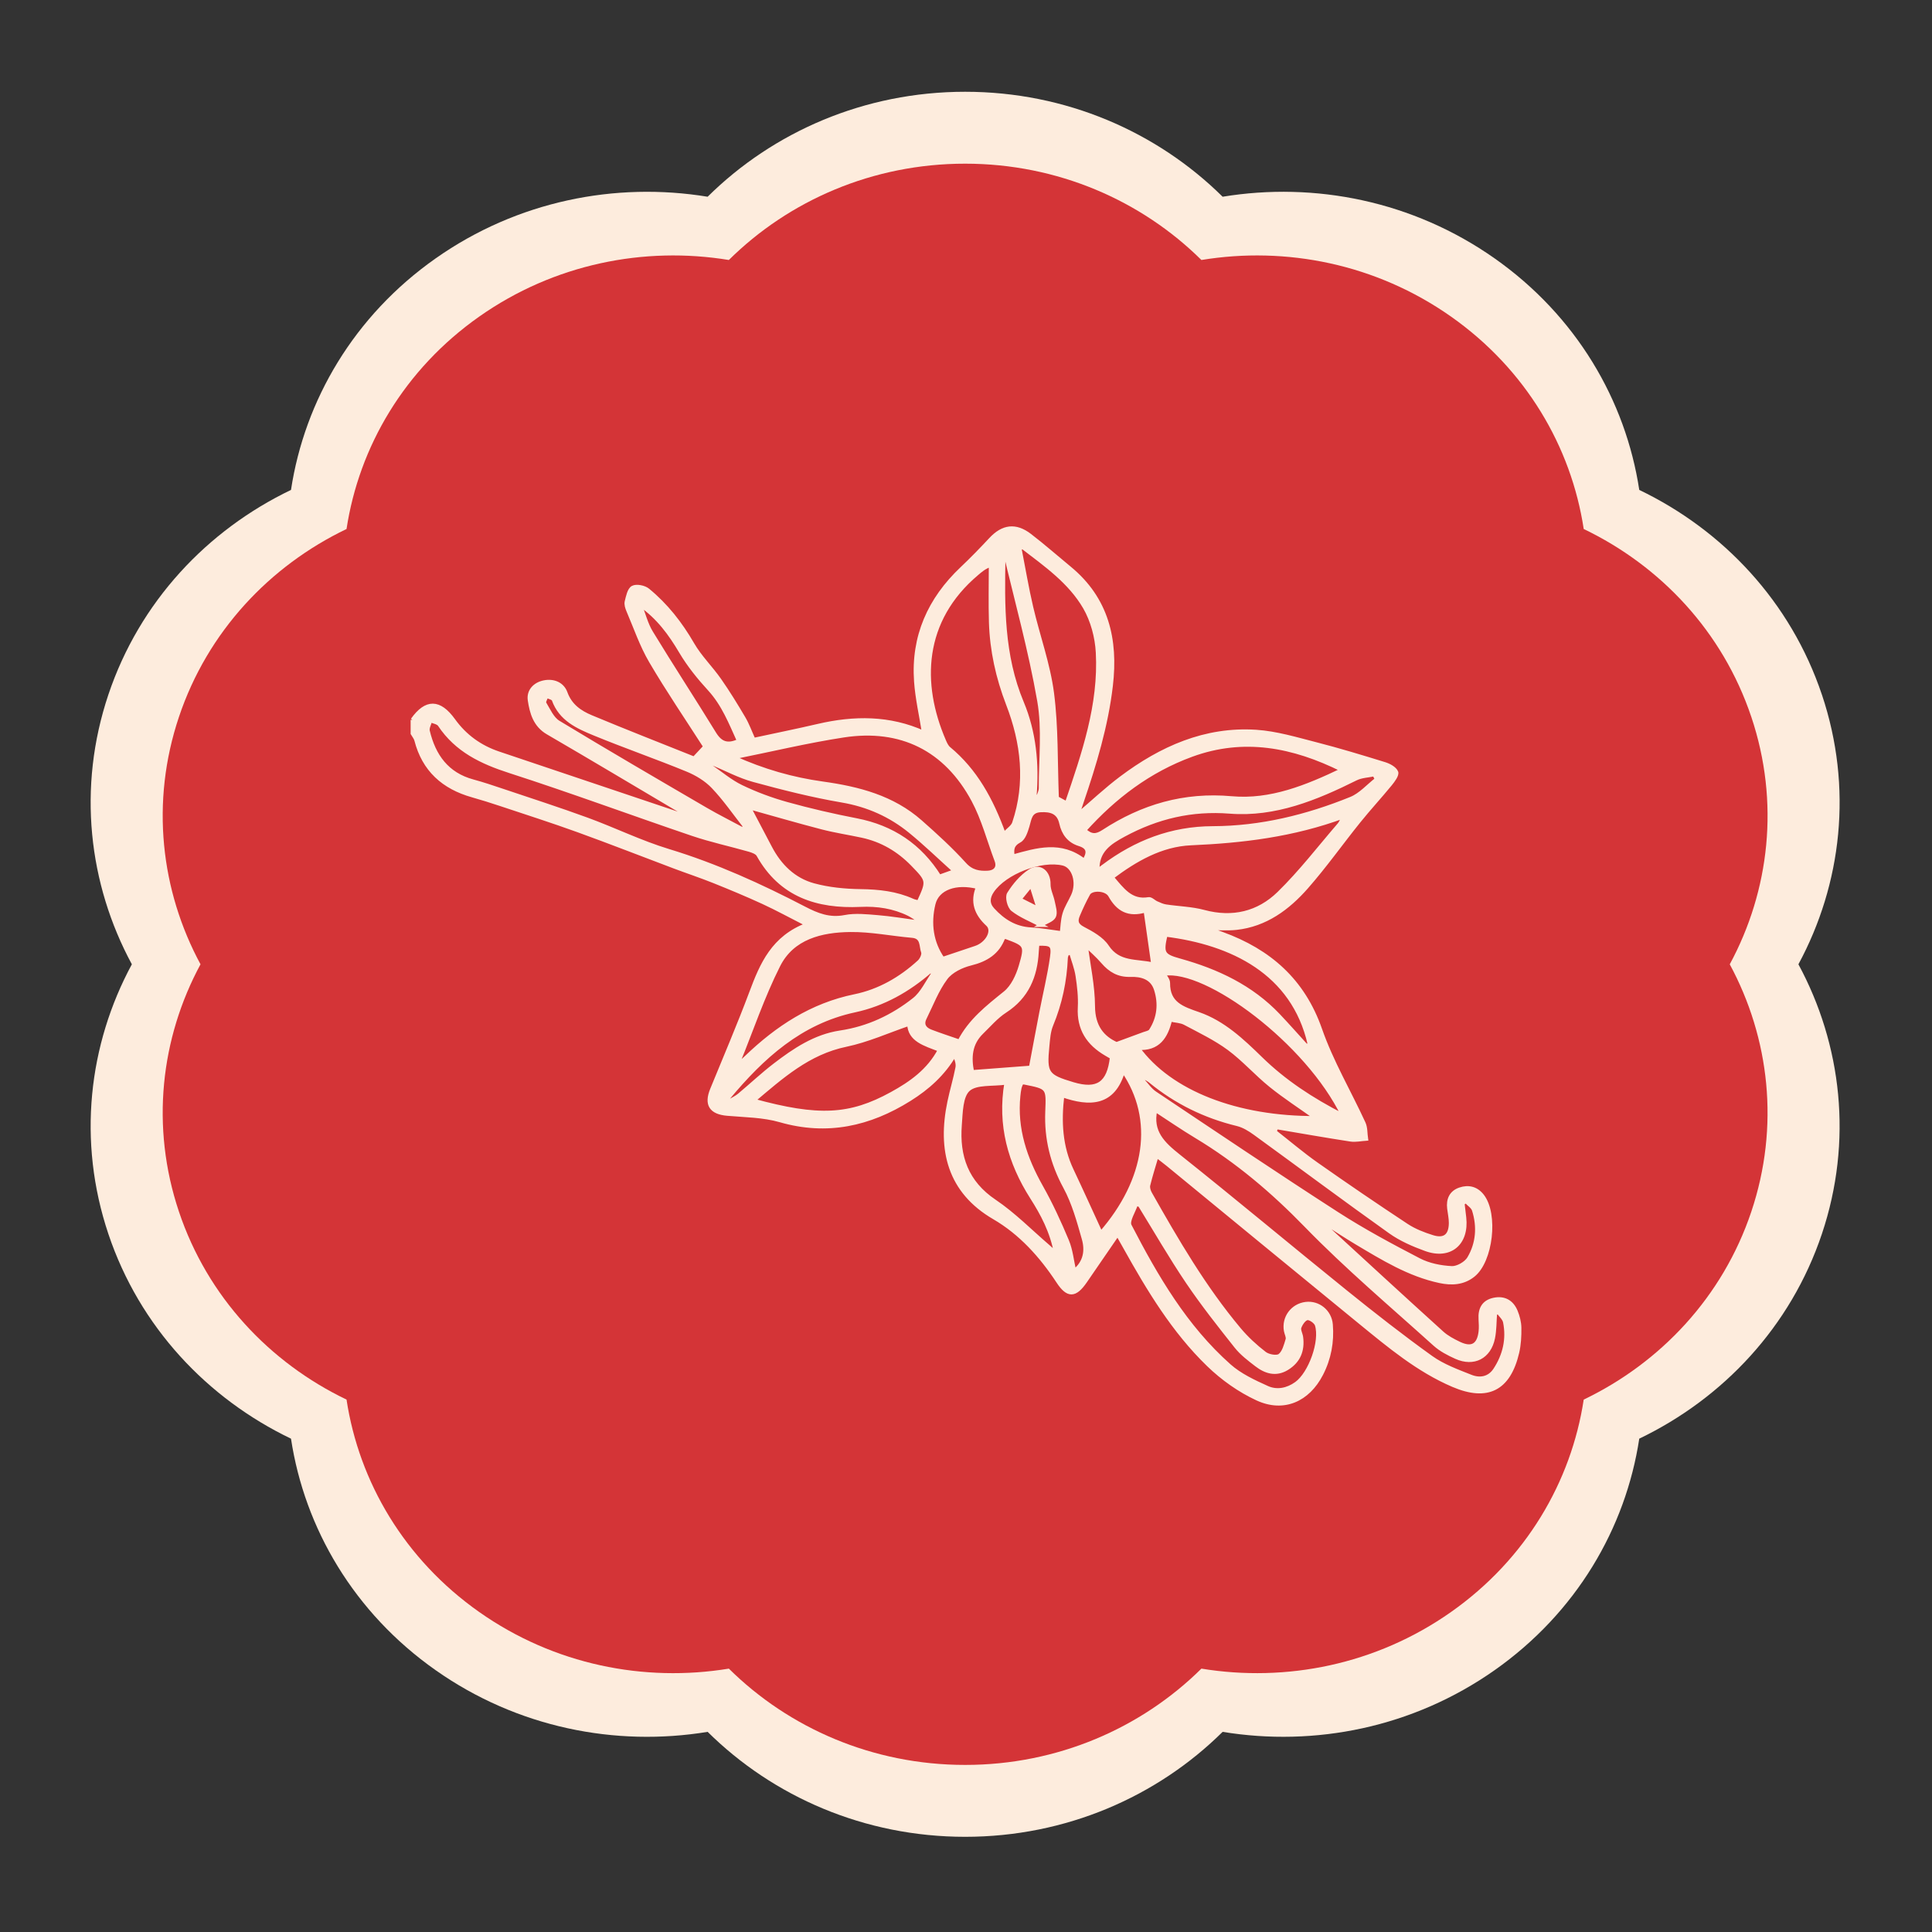
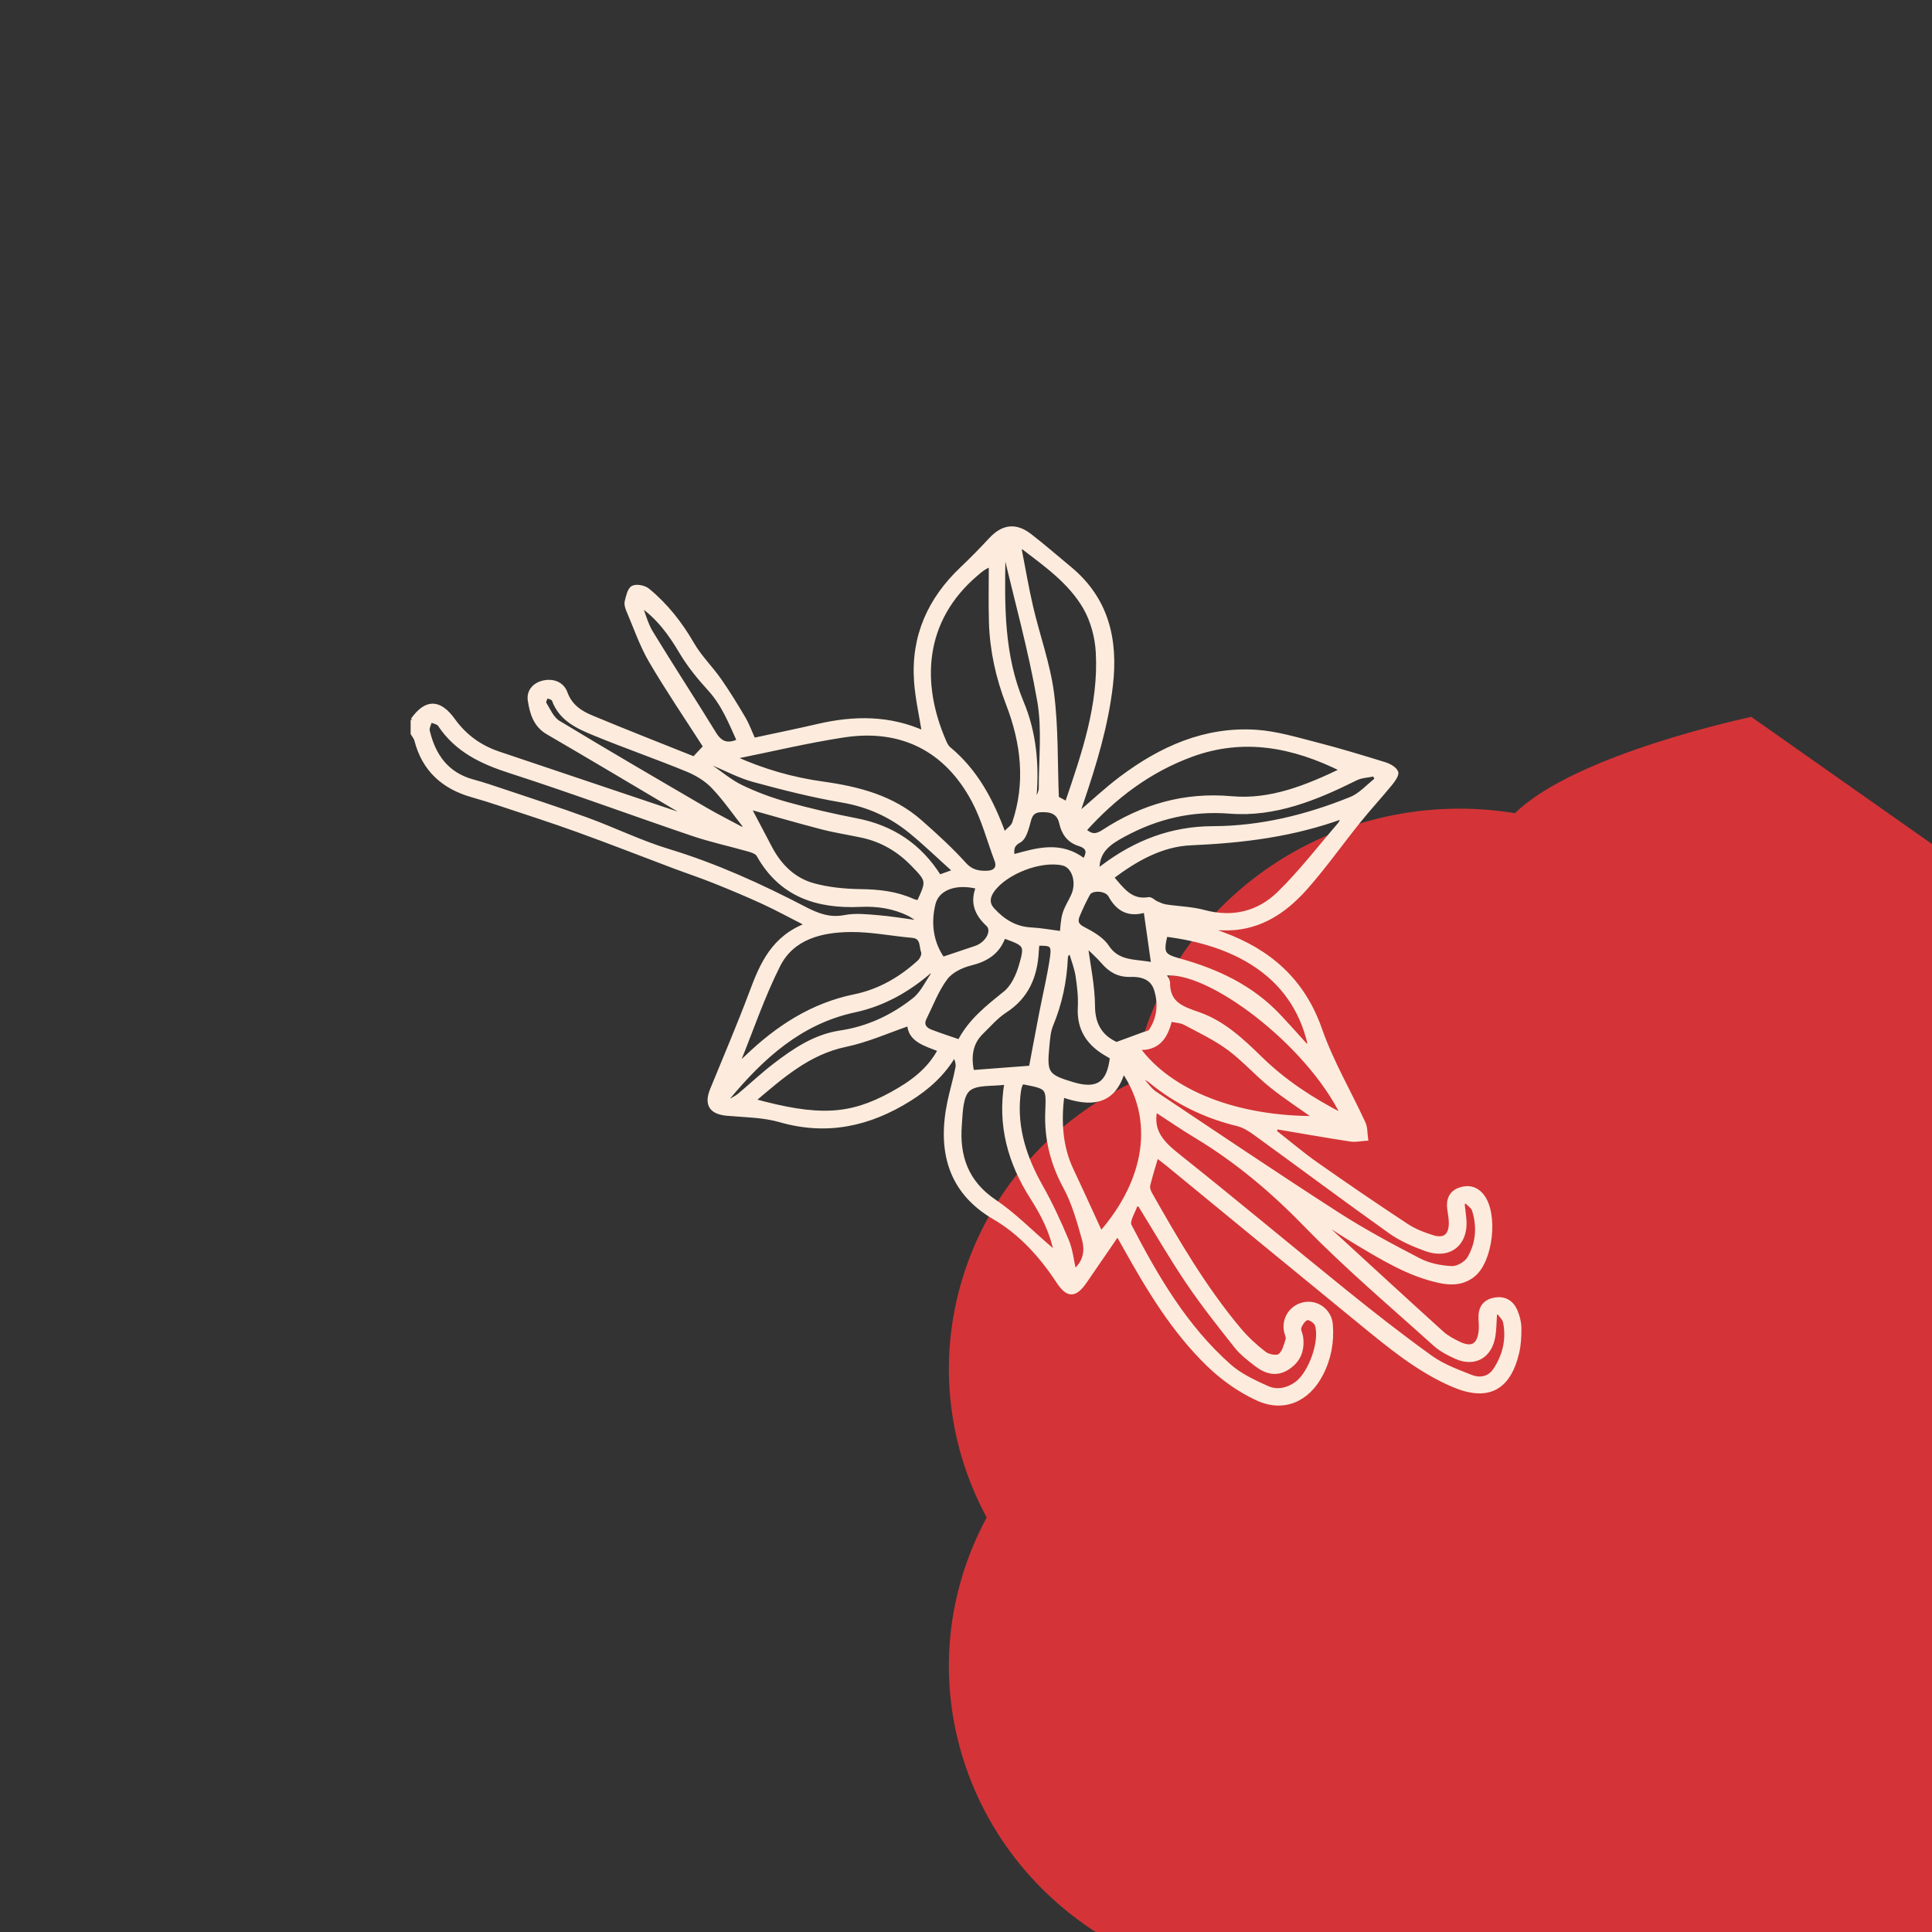
<svg xmlns="http://www.w3.org/2000/svg" id="Capa_1" viewBox="0 0 1000 1000">
  <rect x="0" y="0" width="1000" height="1000" fill="#333333" stroke="none" />
  <defs>
    <style> .cls-1 { fill: #d43437; } .cls-2, .cls-3 { fill: #fdecdd; } .cls-3 { stroke: #fdecdd; stroke-miterlimit: 10; stroke-width: 2px; } </style>
  </defs>
-   <path class="cls-2" d="M943.01,359.56c-16.14-48.11-51.16-85.14-94.53-105.98-7.06-46.38-32.6-90.09-74.86-119.83-42.26-29.74-93.07-39.76-140.79-31.92-33.86-33.51-81.05-54.33-133.28-54.33s-99.42,20.82-133.28,54.33c-47.73-7.83-98.54,2.19-140.79,31.92-42.26,29.73-67.8,73.44-74.86,119.83-43.36,20.83-78.39,57.86-94.53,105.98-16.14,48.11-10.28,98.01,12.16,139.56-22.44,41.54-28.3,91.44-12.16,139.56,16.14,48.11,51.16,85.14,94.53,105.98,7.06,46.38,32.59,90.09,74.86,119.83,42.25,29.74,93.07,39.76,140.8,31.92,33.85,33.5,81.05,54.32,133.27,54.32s99.42-20.81,133.28-54.32c47.72,7.83,98.53-2.19,140.79-31.93,42.26-29.74,67.8-73.45,74.86-119.83,43.36-20.84,78.39-57.87,94.53-105.98,16.14-48.11,10.28-98.01-12.15-139.55,22.44-41.55,28.3-91.45,12.16-139.56" />
-   <path class="cls-1" d="M906.47,371.06c-14.81-44.15-46.95-78.13-86.74-97.25-6.47-42.56-29.91-82.67-68.69-109.95-38.78-27.29-85.4-36.48-129.19-29.29-31.07-30.75-74.37-49.85-122.3-49.85s-91.23,19.1-122.3,49.85c-43.79-7.19-90.42,2.01-129.19,29.29-38.78,27.28-62.21,67.39-68.69,109.95-39.79,19.11-71.93,53.1-86.74,97.25-14.81,44.14-9.43,89.93,11.16,128.06-20.59,38.12-25.97,83.91-11.16,128.06,14.81,44.15,46.95,78.13,86.74,97.25,6.48,42.56,29.91,82.67,68.69,109.96,38.77,27.29,85.4,36.48,129.2,29.29,31.06,30.74,74.37,49.84,122.29,49.84s91.23-19.1,122.3-49.84c43.79,7.18,90.42-2.01,129.19-29.3,38.78-27.29,62.21-67.39,68.69-109.95,39.79-19.12,71.93-53.1,86.74-97.25,14.81-44.15,9.43-89.93-11.15-128.05,20.59-38.12,25.97-83.91,11.16-128.06" />
+   <path class="cls-1" d="M906.47,371.06s-91.23,19.1-122.3,49.85c-43.79-7.19-90.42,2.01-129.19,29.29-38.78,27.28-62.21,67.39-68.69,109.95-39.79,19.11-71.93,53.1-86.74,97.25-14.81,44.14-9.43,89.93,11.16,128.06-20.59,38.12-25.97,83.91-11.16,128.06,14.81,44.15,46.95,78.13,86.74,97.25,6.48,42.56,29.91,82.67,68.69,109.96,38.77,27.29,85.4,36.48,129.2,29.29,31.06,30.74,74.37,49.84,122.29,49.84s91.23-19.1,122.3-49.84c43.79,7.18,90.42-2.01,129.19-29.3,38.78-27.29,62.21-67.39,68.69-109.95,39.79-19.12,71.93-53.1,86.74-97.25,14.81-44.15,9.43-89.93-11.15-128.05,20.59-38.12,25.97-83.91,11.16-128.06" />
  <g id="Jvy3BZ.tif">
    <g>
      <path class="cls-3" d="M213.53,372.6c7.06-9.92,13.9-9.86,21.18.24,5.94,8.24,13.75,13.88,23.36,17.11,31.23,10.5,62.45,21.02,93.68,31.51.87.29,1.79.44,3.06-.17-1.78-1.05-3.56-2.09-5.34-3.14-21.96-13-43.86-26.1-65.92-38.93-6.64-3.86-8.39-10.3-9.37-16.79-.71-4.68,2.52-8.26,7.34-9.27,4.97-1.04,9.57.88,11.22,5.46,2.42,6.69,7.46,10.11,13.23,12.52,17.72,7.41,35.62,14.38,53.28,21.46,2.41-2.58,4.24-4.54,5.75-6.15-9.46-14.75-19.3-29.18-28.12-44.22-4.82-8.21-7.93-17.43-11.71-26.24-.6-1.41-1.17-3.19-.83-4.56.65-2.63,1.34-6.26,3.21-7.28,1.86-1.01,5.91-.2,7.76,1.32,9.49,7.78,16.93,17.28,23.11,27.98,3.84,6.65,9.55,12.19,13.98,18.53,4.47,6.38,8.55,13.06,12.51,19.77,1.96,3.33,3.28,7.04,5.16,11.17,11.24-2.43,22.36-4.67,33.4-7.24,18.65-4.34,36.97-4.43,54.71,3.57-1.4-8.9-3.43-17.67-4.06-26.53-1.65-23.24,6.98-42.54,23.8-58.44,5.13-4.85,10.06-9.93,14.87-15.09,6.29-6.76,12.86-7.7,20.26-2.01,7,5.38,13.64,11.23,20.46,16.84,19.44,15.98,24.32,36.99,21.52,60.9-2.43,20.81-8.48,40.65-15.18,60.36-.68,2-1.34,4.01-2.23,6.69,7.98-6.79,15.04-13.46,22.76-19.25,20.62-15.47,43.41-25.7,69.77-23.99,10.41.68,20.73,3.81,30.94,6.42,11.93,3.05,23.73,6.65,35.51,10.28,2.35.72,5.29,2.27,6.12,4.22.59,1.38-1.6,4.33-3.08,6.15-5.33,6.51-11.05,12.7-16.33,19.25-9.11,11.31-17.52,23.22-27.09,34.11-9.6,10.92-21.15,19.51-36.32,21.16-4.81.52-9.73.08-15.3.08,2.99,1.11,5.52,2.06,8.06,2.98,24.34,8.88,41.8,24.09,50.68,49.5,5.84,16.73,15.04,32.29,22.49,48.48,1.1,2.39.89,5.38,1.29,8.09-2.68.17-5.43.83-8.03.43-12.86-1.98-25.67-4.24-38.5-6.41-.25.77-.51,1.53-.76,2.3,7.17,5.61,14.12,11.54,21.55,16.77,15.41,10.84,30.98,21.45,46.71,31.82,4.03,2.65,8.74,4.48,13.38,5.93,6.2,1.93,9.39-.67,9.45-7.21.02-2.53-.57-5.06-.87-7.59-.56-4.65,1.05-8.29,5.57-9.85,4.46-1.54,8.57-.55,11.61,3.36,7.34,9.44,4.59,33.66-4.7,41.04-5.21,4.14-11.21,4.39-17.37,3.07-15.84-3.4-29.41-11.78-43.07-19.92-5.49-3.27-10.82-6.82-16.49-10.4-.06.88-.23,1.35-.08,1.48,20.23,18.58,40.44,37.2,60.81,55.64,2.57,2.33,5.82,4.04,8.99,5.55,6.46,3.09,10.15.96,10.99-6.16.25-2.13.12-4.32-.01-6.47-.33-5.18,1.53-8.94,6.86-10.1,5.33-1.16,9.33,1.05,11.39,6,1.1,2.66,1.88,5.66,1.92,8.52.06,4.28-.16,8.69-1.13,12.84-4.42,18.84-15.42,24.46-33.22,16.84-18.11-7.75-33.07-20.3-48.13-32.59-33.17-27.08-66.22-54.32-99.33-81.49-1.81-1.48-3.69-2.87-5.94-4.61-1.55,5.3-3.14,10.2-4.34,15.18-.32,1.3.22,3.08.92,4.32,13.83,24.45,27.96,48.72,46.08,70.34,3.88,4.63,8.42,8.82,13.2,12.49,1.92,1.47,6.29,2.26,7.83,1.1,2.2-1.67,3.1-5.33,4.01-8.31.4-1.31-.6-3.01-.87-4.56-1.21-6.81,3.44-13.08,10.31-13.93,6.5-.81,12.46,3.96,13.02,10.7.74,9-.85,17.62-5.01,25.67-6.9,13.35-19.4,18.98-33.02,12.73-9.23-4.24-18.04-10.5-25.36-17.59-18.07-17.49-30.97-38.95-43.15-60.78-1.14-2.05-2.31-4.09-3.86-6.83-5.78,8.42-11.27,16.42-16.77,24.42-5.29,7.69-9.01,7.72-14.01.11-8.75-13.32-19.43-25.16-33.08-33.1-23.29-13.55-28.46-35.01-23.24-59.89,1.24-5.93,3.02-11.75,4.16-17.7.39-2.04-.4-4.31-1.45-6.72-5.82,10.02-13.96,17.23-23.32,23.09-20.75,12.99-42.65,17.9-66.93,10.91-8.74-2.52-18.23-2.56-27.41-3.36-8.39-.73-11.07-4.81-7.88-12.61,6.82-16.7,13.95-33.29,20.27-50.18,5.47-14.63,11.36-28.55,29.1-35.16-8.73-4.45-15.7-8.28-22.91-11.6-8.36-3.85-16.88-7.39-25.42-10.82-6.72-2.7-13.6-4.97-20.38-7.52-16.69-6.28-33.29-12.79-50.06-18.86-13.25-4.79-26.67-9.09-40.04-13.54-4.84-1.61-9.7-3.15-14.61-4.53-14.96-4.22-25.09-13.25-29.04-28.63-.32-1.23-1.26-2.29-1.91-3.43v-7.07ZM519.64,431.8c2.2-2.36,4.55-3.78,5.22-5.77,7.05-20.89,4.58-41.56-3.14-61.57-5.3-13.76-8.4-27.75-8.85-42.36-.3-9.91-.06-19.84-.06-29.76-3.52,1.3-5.33,2.98-7.21,4.57-28.61,24.16-29.78,56.93-16.93,86.61.61,1.42,1.33,3,2.47,3.94,13.74,11.41,21.99,26.38,28.5,44.34ZM379.55,392.04c15.64,7.09,30.73,11.31,46.24,13.47,18.59,2.59,36.22,7.14,50.63,19.86,7.93,6.99,15.78,14.16,22.86,21.98,3.63,4.02,7.7,4.55,12.06,4.32,3.24-.16,6-2.11,4.4-6.37-3.92-10.4-6.74-21.4-11.95-31.11-14.22-26.47-37.44-38.03-67.15-33.48-18.75,2.87-37.26,7.33-57.09,11.32ZM575.5,454.09c5.36,6.24,9.81,12.85,19.03,11.27,1.21-.21,2.68,1.46,4.1,2.08,1.54.68,3.14,1.43,4.78,1.68,6.58,1,13.37,1.13,19.75,2.85,14.86,4,28.21.74,38.75-9.52,11.31-11.02,21-23.7,31.35-35.7.75-.87,1.14-2.05,2.28-4.18-26.36,9.71-52.47,12.8-79.09,13.96-15.44.67-28.76,8.4-40.94,17.55ZM474.62,477.28c.18-.4.37-.8.55-1.2-1.57-.98-3.07-2.11-4.72-2.93-7.93-3.9-16.31-5.15-25.14-4.74-22.26,1.02-41.15-5.02-52.8-25.89-.75-1.35-3-2.15-4.71-2.64-9.76-2.79-19.74-4.92-29.35-8.18-31.54-10.7-62.79-22.28-94.48-32.49-14.7-4.73-27.63-10.87-36.41-24.07-.84-1.27-3.16-1.56-4.79-2.3-.48,1.85-1.71,3.87-1.32,5.52,3.06,12.83,9.86,22.43,23.35,26.07,5.1,1.38,10.12,3.07,15.14,4.76,14.64,4.93,29.35,9.66,43.85,14.96,14.17,5.18,27.82,11.91,42.21,16.27,24.5,7.44,47.59,17.95,70.17,29.69,6.83,3.55,13.13,6.07,21.12,4.51,5.46-1.07,11.35-.4,17,.06,6.8.55,13.55,1.71,20.32,2.6ZM382.12,549.91c.27.14.54.28.81.42,1.14-1.03,2.32-2.03,3.43-3.1,15.97-15.33,33.84-27.08,56.04-31.62,12.69-2.6,23.79-9,33.36-17.75,1.26-1.15,2.48-3.76,2-5.08-1.12-3.11-.07-7.88-5.59-8.36-10.71-.93-21.41-3.14-32.1-3.01-14.95.18-29.88,3.75-37.19,18.27-8.13,16.14-13.94,33.44-20.76,50.24ZM598.03,574.51c-2.5,11.36,4.02,17.5,12,23.85,29.03,23.11,57.49,46.94,86.37,70.25,14.5,11.7,29.19,23.21,44.33,34.06,6.09,4.37,13.49,7.06,20.56,9.87,4.67,1.86,9.54,1.08,12.58-3.55,4.92-7.5,6.88-15.82,5.11-24.69-.38-1.91-2.3-3.51-3.52-5.25-.52.29-1.05.58-1.57.87-.33,4.23-.24,8.55-1.08,12.68-2,9.78-9.99,13.9-19.1,9.83-3.91-1.75-7.91-3.82-11.05-6.65-22.42-20.25-45.59-39.79-66.6-61.42-17.27-17.77-35.7-33.43-56.84-46.15-7.35-4.42-14.41-9.3-21.18-13.69ZM529.31,283.17c-.52.23-1.04.47-1.56.7,1.99,10.16,3.69,20.39,6.05,30.47,3.47,14.86,8.82,29.44,10.77,44.47,2.28,17.58,1.77,35.52,2.5,54.27.63.34,2.61,1.41,5.07,2.74,8.75-25.68,17.52-50.96,16.04-78.12-.43-7.93-2.71-16.53-6.67-23.35-7.68-13.2-20.27-22.03-32.21-31.18ZM694.78,398.5c-25.5-12.71-51.13-17.6-78.04-7.74-21.96,8.04-39.93,21.68-55.45,38.94,3.59,3.35,6.25,3.07,9.83.74,20.14-13.14,41.79-19.52,66.36-17.32,20.21,1.82,38.84-5.77,57.3-14.62ZM470.53,529.96c-10.9,3.72-21.52,8.55-32.67,10.87-19.47,4.04-33.2,16.41-47.91,28.83,33.63,9.21,49.97,8.4,71.65-3.53,9.96-5.48,19.11-11.91,24.85-22.74-7.82-3.01-15.64-5.09-15.91-13.44ZM387.64,417.83c3.69,7.01,7.35,13.92,10.97,20.86,4.95,9.47,12.27,16.69,22.52,19.48,7.82,2.13,16.18,2.93,24.32,3.04,9.37.13,18.36,1.08,26.94,4.96.98.44,2.1.59,3.09.85,5.09-11.08,5.1-11.17-3.09-19.61-7.29-7.5-15.96-12.61-26.24-14.81-6.9-1.48-13.9-2.53-20.72-4.3-12.64-3.28-25.19-6.95-37.79-10.46ZM569.79,638.33c24.01-27.46,28.81-59.07,11.58-84.07-5.07,17.48-17.37,17.59-31.48,12.67-1.65,13.86-.91,26.58,4.83,38.73,5.14,10.88,10.09,21.84,15.07,32.66ZM681.17,578.67c-8.28-5.91-16.18-11.01-23.45-16.88-7.47-6.03-13.9-13.41-21.6-19.1-7.02-5.18-15.06-9.01-22.81-13.14-2.1-1.12-4.79-1.15-7.6-1.77-2.14,8.93-6.23,15.36-16.76,14.66,16.67,23.03,51.42,36.47,92.22,36.22ZM520.88,560.4c-7.17,1.03-15.6-.14-19.68,3.52-3.87,3.48-3.86,11.97-4.36,18.34-1.26,16.29,3.4,29.76,17.94,39.55,10,6.74,18.61,15.56,27.83,23.46,1.04.89,2.02,1.83,3.97,3.61-2.18-11.59-6.98-20.5-12.47-29.12-11.46-18.02-16.94-37.4-13.23-59.36ZM758.74,621.72c-.56.37-1.12.75-1.68,1.12.29,2.46.59,4.92.87,7.39,1.5,13.37-7.41,20.9-19.99,16.35-6.41-2.32-12.9-5.14-18.41-9.07-23.49-16.72-46.59-33.97-69.92-50.91-2.77-2.01-5.91-3.95-9.17-4.74-16.7-4.05-31.69-11.37-44.96-22.25-.9-.74-1.98-1.27-2.98-1.9-.38.46-.76.92-1.15,1.39,2.13,2.26,3.92,5.03,6.43,6.71,31.33,20.94,62.58,41.99,94.25,62.4,13.65,8.79,28.03,16.52,42.45,24,5.05,2.62,11.2,3.84,16.92,4.12,2.99.15,7.42-2.39,8.98-5.02,4.56-7.7,5.23-16.38,2.5-24.99-.57-1.79-2.72-3.08-4.15-4.6ZM589.96,623.7c-.65-.15-1.29-.31-1.94-.46-1.2,3.78-4.56,8.69-3.27,11.18,13.75,26.55,28.82,52.39,51.52,72.52,5.56,4.93,12.75,8.28,19.63,11.38,4.99,2.25,10.46,1.17,15.1-2.17,7.22-5.19,13.27-21.93,10.57-30.4-.52-1.62-3.48-3.68-4.96-3.43-1.61.27-3.33,2.81-4.01,4.72-.51,1.4.69,3.36.91,5.1.89,6.86-1.33,12.39-7.36,16.08-5.72,3.5-11.04,1.83-15.83-1.86-3.72-2.86-7.59-5.79-10.47-9.42-8.65-10.9-17.31-21.85-25.1-33.37-8.76-12.96-16.57-26.55-24.79-39.87ZM695.14,577.44c-18.34-37.98-70.62-76.84-92.7-73.37.79,1.63,2.21,3.18,2.19,4.72-.09,10.77,7.38,13.14,15.77,16.06,12.81,4.46,22.62,13.75,32.22,23.12,12.11,11.81,26.05,21.05,42.51,29.48ZM496.59,539.07c5.54-10.8,14.62-17.82,23.68-25.13,3.9-3.15,6.52-8.81,8.01-13.84,3.23-10.91,2.69-11.22-7.54-15.02-.31-.12-.74.07-1.41.16-2.86,7.77-8.81,11.52-16.91,13.52-4.7,1.16-10.11,3.76-12.88,7.46-4.62,6.17-7.42,13.72-10.9,20.73-1.72,3.47-.02,5.72,3.15,6.93,4.73,1.81,9.55,3.37,14.8,5.19ZM533.55,552.57c1.73-9.16,3.52-18.84,5.39-28.5,1.85-9.56,4.18-19.04,5.54-28.66.91-6.44-.29-7.1-7.48-6.87-.11,1.31-.26,2.64-.33,3.98-.67,12.82-5.1,23.44-16.44,30.77-4.52,2.92-8.17,7.24-12.09,11.04-6.1,5.91-6.44,13.16-4.94,20.54,10.56-.8,20.81-1.58,30.35-2.3ZM568.12,450.67c1.09-.81,2.02-1.5,2.94-2.2,16.8-12.57,35.27-19.78,56.68-19.84,24.79-.07,48.65-5.92,71.53-15.21,4.98-2.02,8.91-6.63,13.33-10.05-.42-.85-.83-1.7-1.25-2.55-3.2.69-6.71.76-9.55,2.17-20.59,10.25-41.82,18.99-65.22,17.16-19.82-1.56-37.65,2.7-54.84,11.97-7.51,4.05-14.09,8.3-13.62,18.54ZM528.7,560.53c-.3.79-.74,1.66-.95,2.59-.29,1.33-.46,2.7-.6,4.07-1.73,17.11,3.45,32.39,11.75,47.1,5.07,8.99,9.42,18.45,13.4,27.98,2.03,4.85,2.52,10.34,3.75,15.69,5.78-4.63,6.58-10.75,4.9-16.72-2.59-9.15-5.17-18.58-9.66-26.85-6.7-12.34-9.82-25.12-9.27-38.92.5-12.66.67-12.65-11.94-15.14-.35-.07-.74.09-1.37.19ZM554.34,493.1c-.65.16-1.29.31-1.94.47-.23.71-.64,1.41-.67,2.12-.52,12.06-2.93,23.65-7.59,34.85-1.39,3.35-1.62,7.25-1.98,10.94-1.4,14.14-.37,15.58,13.19,19.63,12.72,3.8,18.63-.22,20.13-13.86-.94-.55-1.95-1.14-2.96-1.73-9.22-5.39-14.26-12.96-13.65-24.1.29-5.43-.36-10.98-1.18-16.39-.62-4.05-2.19-7.96-3.34-11.93ZM577.9,540.38c5.58-2.05,9.86-3.6,14.13-5.2,1.25-.47,2.97-.72,3.58-1.66,4.31-6.64,5.05-13.96,2.7-21.37-2-6.29-7.6-7.69-13.27-7.51-6.12.19-10.39-2.35-14.2-6.77-2.84-3.29-6.19-6.15-8.79-8.69,1.35,10.61,3.69,21.14,3.73,31.67.05,10.54,4.91,16.33,12.12,19.53ZM676.4,541.69c.47-.45.94-.91,1.4-1.36-8.49-36.92-40.17-52.25-74.47-56.51-2.22,9.56-1.52,10.85,7.26,13.29,19.36,5.38,37.1,13.69,51.16,28.53,4.98,5.26,9.77,10.7,14.65,16.05ZM384.41,429.22c.4-.48.81-.97,1.21-1.45-5.44-6.91-10.45-14.23-16.49-20.56-3.59-3.77-8.51-6.75-13.37-8.75-15.93-6.54-32.23-12.19-48.16-18.74-8.65-3.56-17.41-7.5-21-17.51-.36-.99-2.44-1.37-3.72-2.03-.41,1.31-1.56,3.06-1.09,3.84,2.12,3.51,3.99,7.93,7.24,9.9,25.3,15.33,50.87,30.22,76.43,45.12,6.19,3.61,12.64,6.8,18.96,10.18ZM535.53,412.17c.63.1,1.25.2,1.88.29.44-1.5,1.27-3,1.26-4.51-.04-15.07,1.75-30.49-.8-45.15-4.56-26.23-11.77-52.01-17.88-78.04-.18.97-.54,2.05-.56,3.13-.48,25.71-.76,51.27,9.51,75.79,6.42,15.33,7.97,31.8,6.59,48.48ZM596.87,499.18c-1.36-9.54-2.61-18.34-3.97-27.89-8.71,2.61-14.21-.43-18.29-7.79-2.04-3.67-9.67-3.83-11.28-.94-1.99,3.56-3.71,7.29-5.31,11.05-1.25,2.95-1.13,5.09,2.53,6.99,4.6,2.4,9.77,5.26,12.49,9.38,5.96,9.02,14.99,7.17,23.84,9.2ZM494.2,450.87c-8.11-7.29-15.27-14.24-22.97-20.53-10.32-8.42-22.02-13.67-35.44-15.96-15.4-2.63-30.63-6.49-45.71-10.6-7.47-2.04-14.46-5.83-21.66-8.83-.32.5-.63,1-.95,1.5,5.38,3.66,10.42,8.02,16.21,10.81,7.54,3.64,15.53,6.6,23.6,8.85,11.87,3.3,23.91,6.08,36.01,8.42,18.56,3.59,32.87,13.16,42.94,29.21,2.42-.87,4.55-1.64,7.97-2.87ZM483.15,503.76c-.52-.41-1.04-.81-1.55-1.22-11.46,9.97-24.37,17.29-39.21,20.47-28.16,6.04-47.85,24.1-65.48,45.23-.13.16.09.62.33,1.93,2.03-1.21,3.88-2.03,5.38-3.28,6.18-5.15,12.05-10.7,18.42-15.59,10.16-7.8,20.84-14.97,33.87-16.92,14.39-2.15,27.1-8.14,38.27-16.99,4.26-3.37,6.71-9.02,9.98-13.63ZM487.97,496.28c6.02-2.02,11.51-3.89,17.01-5.71,6.11-2.03,9.78-8.87,6.24-12.11-5.93-5.45-8.21-11.66-5.06-19.3-11.28-2.91-20.97.48-22.96,8.67-2.47,10.19-1.09,20.09,4.76,28.46ZM331.21,312.89c1.91,4.87,3.17,10.13,5.85,14.53,10.69,17.56,21.95,34.77,32.7,52.29,3.14,5.11,6.79,6.48,12.66,3.75-4.25-9.31-7.92-18.84-15.13-26.72-5.48-5.98-10.7-12.42-14.82-19.37-5.55-9.38-11.78-17.96-21.26-24.47ZM549.53,482.98c.39-3.04.42-6.65,1.41-9.97.99-3.32,3.01-6.32,4.44-9.51,3.06-6.79.44-15.13-5.09-16.47-11.41-2.75-30.12,4.47-36.71,14.13-2.26,3.31-2.55,6.59.26,9.66,5.33,5.83,11.58,9.78,19.81,10.21,5.19.27,10.35,1.25,15.88,1.96ZM561.19,445.48c2.41-3.84,2.67-6.91-2.5-8.51-5.39-1.67-8.25-5.56-9.44-10.93-1.28-5.77-5.36-6.91-10.65-6.63-5.46.29-5.59,4.25-6.72,8.04-.83,2.8-2,6.53-4.17,7.69-4.11,2.19-3.99,4.82-3.48,8.16,12.64-3.5,24.84-7.28,36.97,2.2Z" />
-       <path class="cls-3" d="M538.71,478.79c-5.22-2.76-10.38-4.77-14.55-8.05-1.81-1.42-3.04-6.38-1.95-8.12,2.78-4.46,6.46-8.86,10.81-11.72,5.18-3.41,9.86.56,9.75,6.81-.05,2.99,1.58,5.98,2.18,9.02.5,2.53,1.57,5.6.62,7.59-.92,1.93-4.09,2.78-6.87,4.47ZM527.71,465.48c3.57,1.8,6.52,3.29,9.93,5.01-1.4-4.48-2.55-8.14-3.9-12.44-1.95,2.4-3.71,4.58-6.03,7.43Z" />
    </g>
  </g>
</svg>